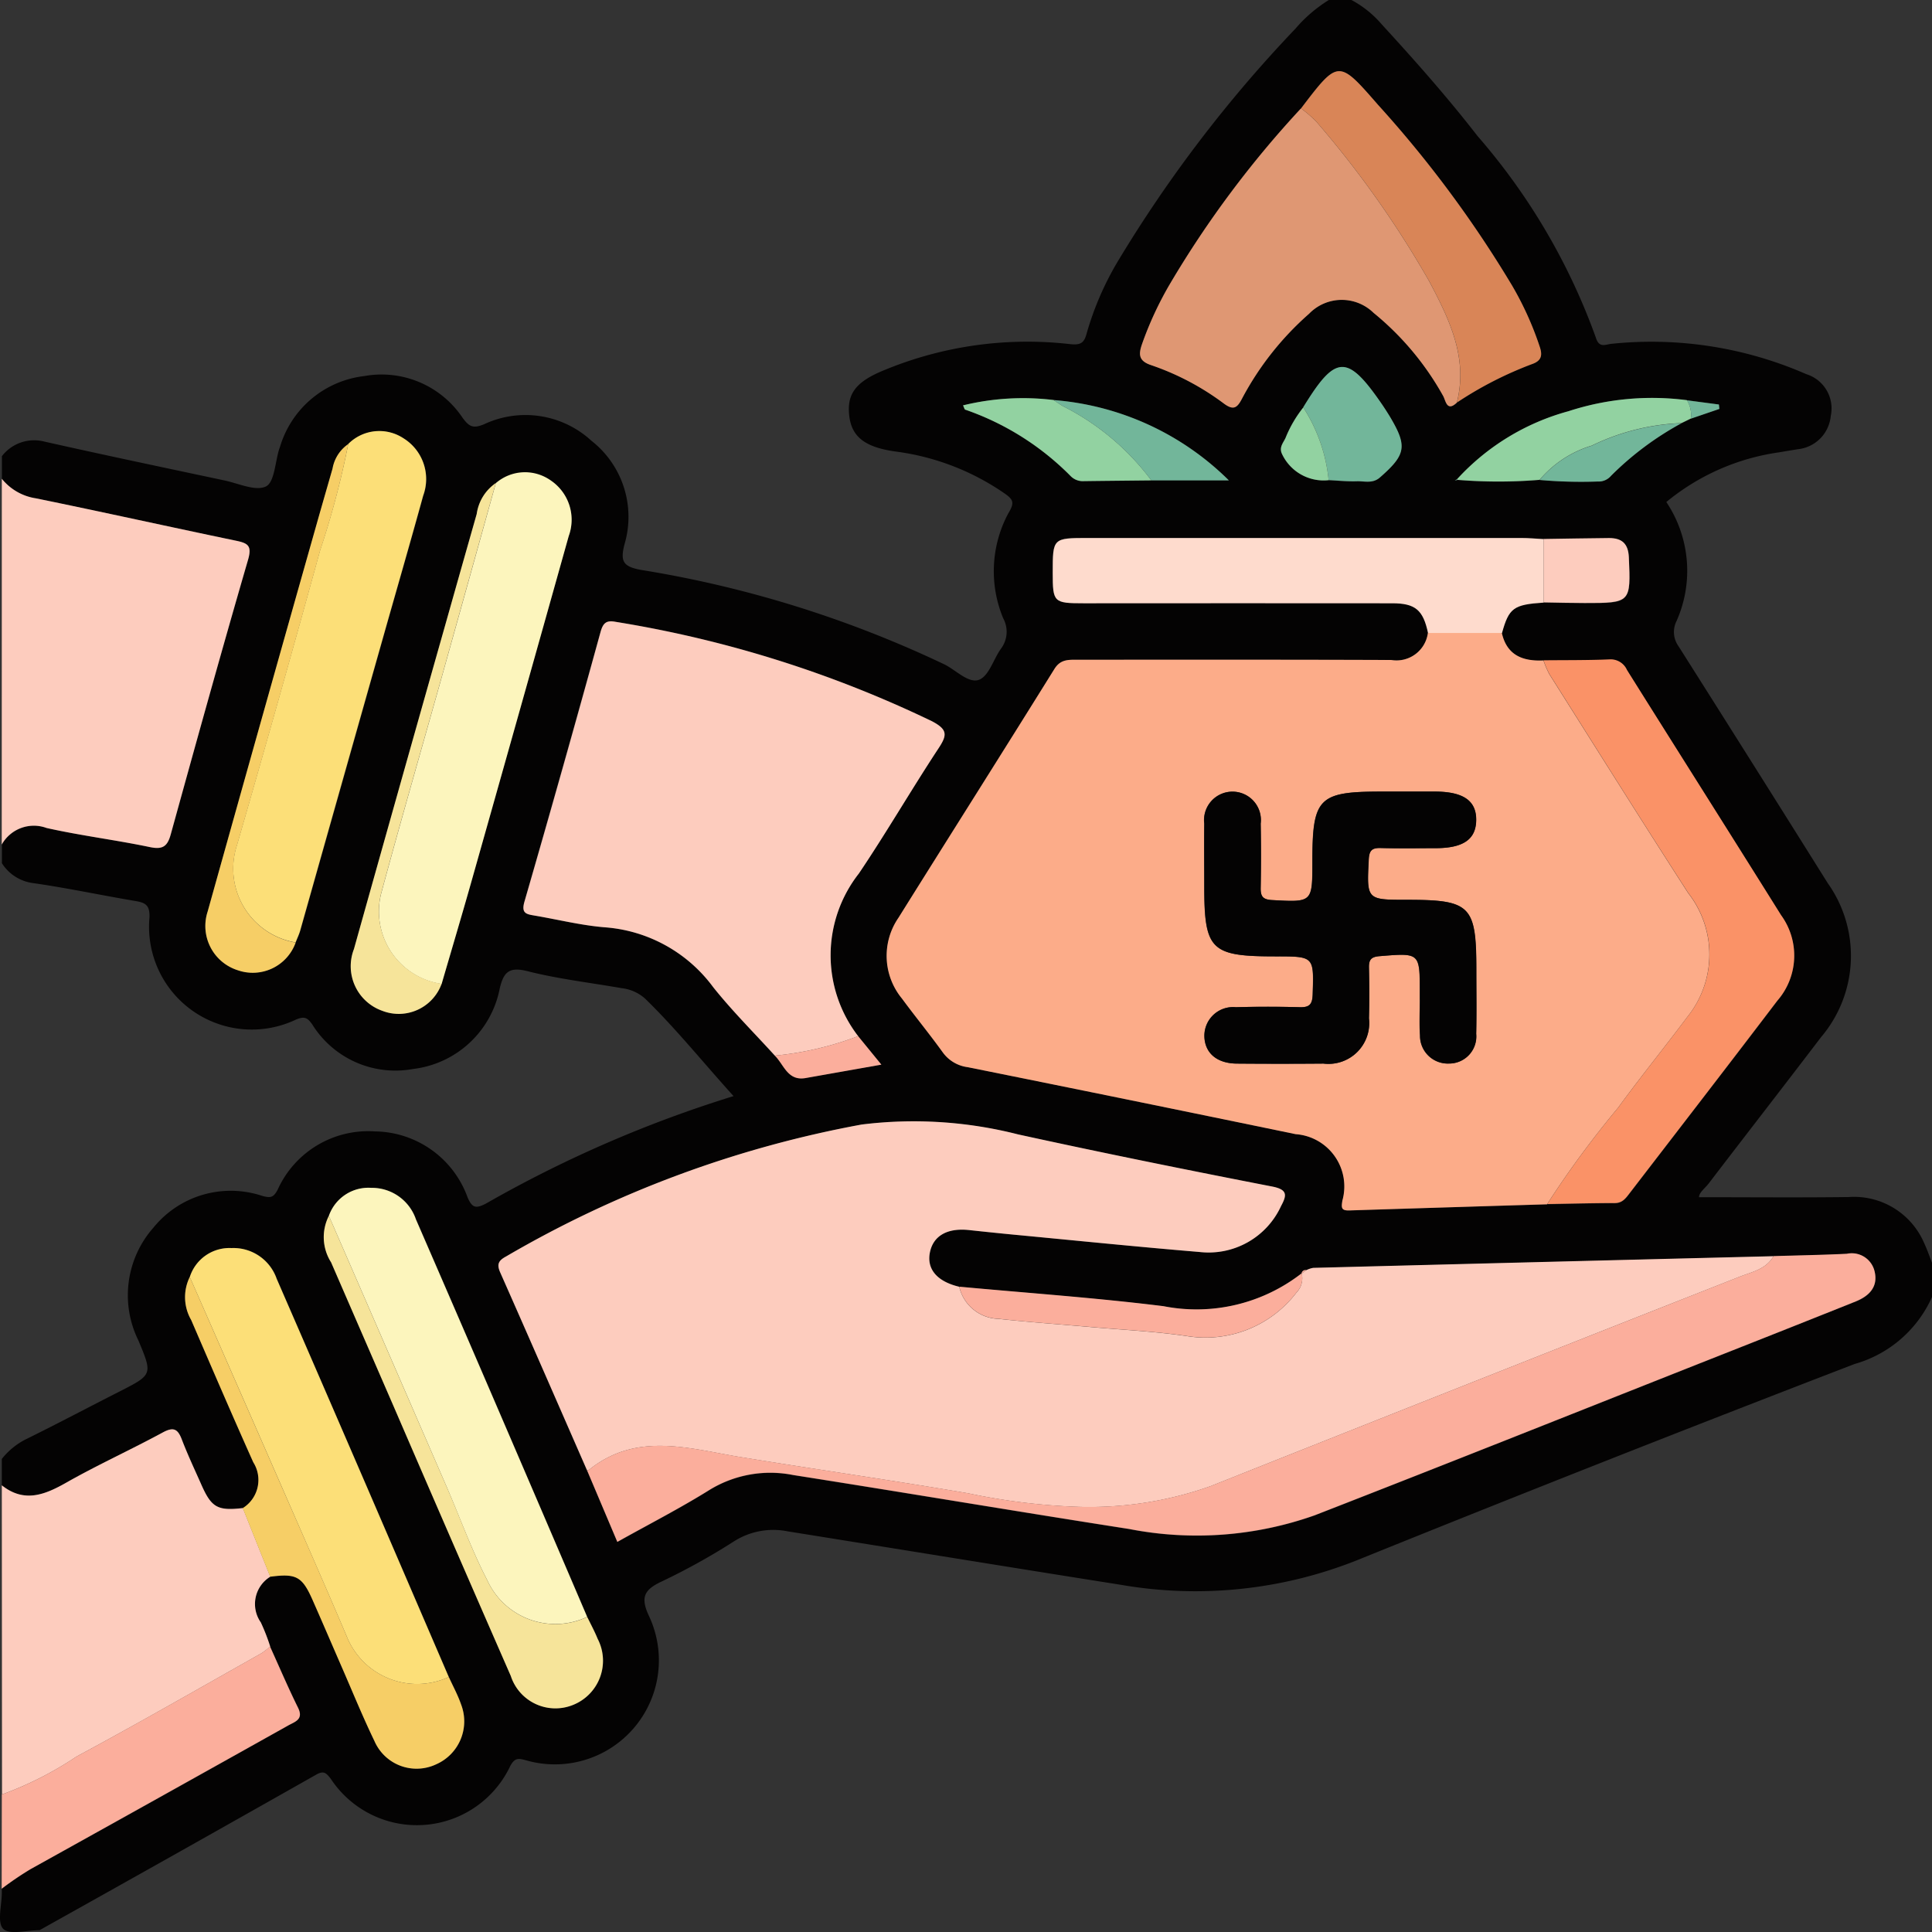
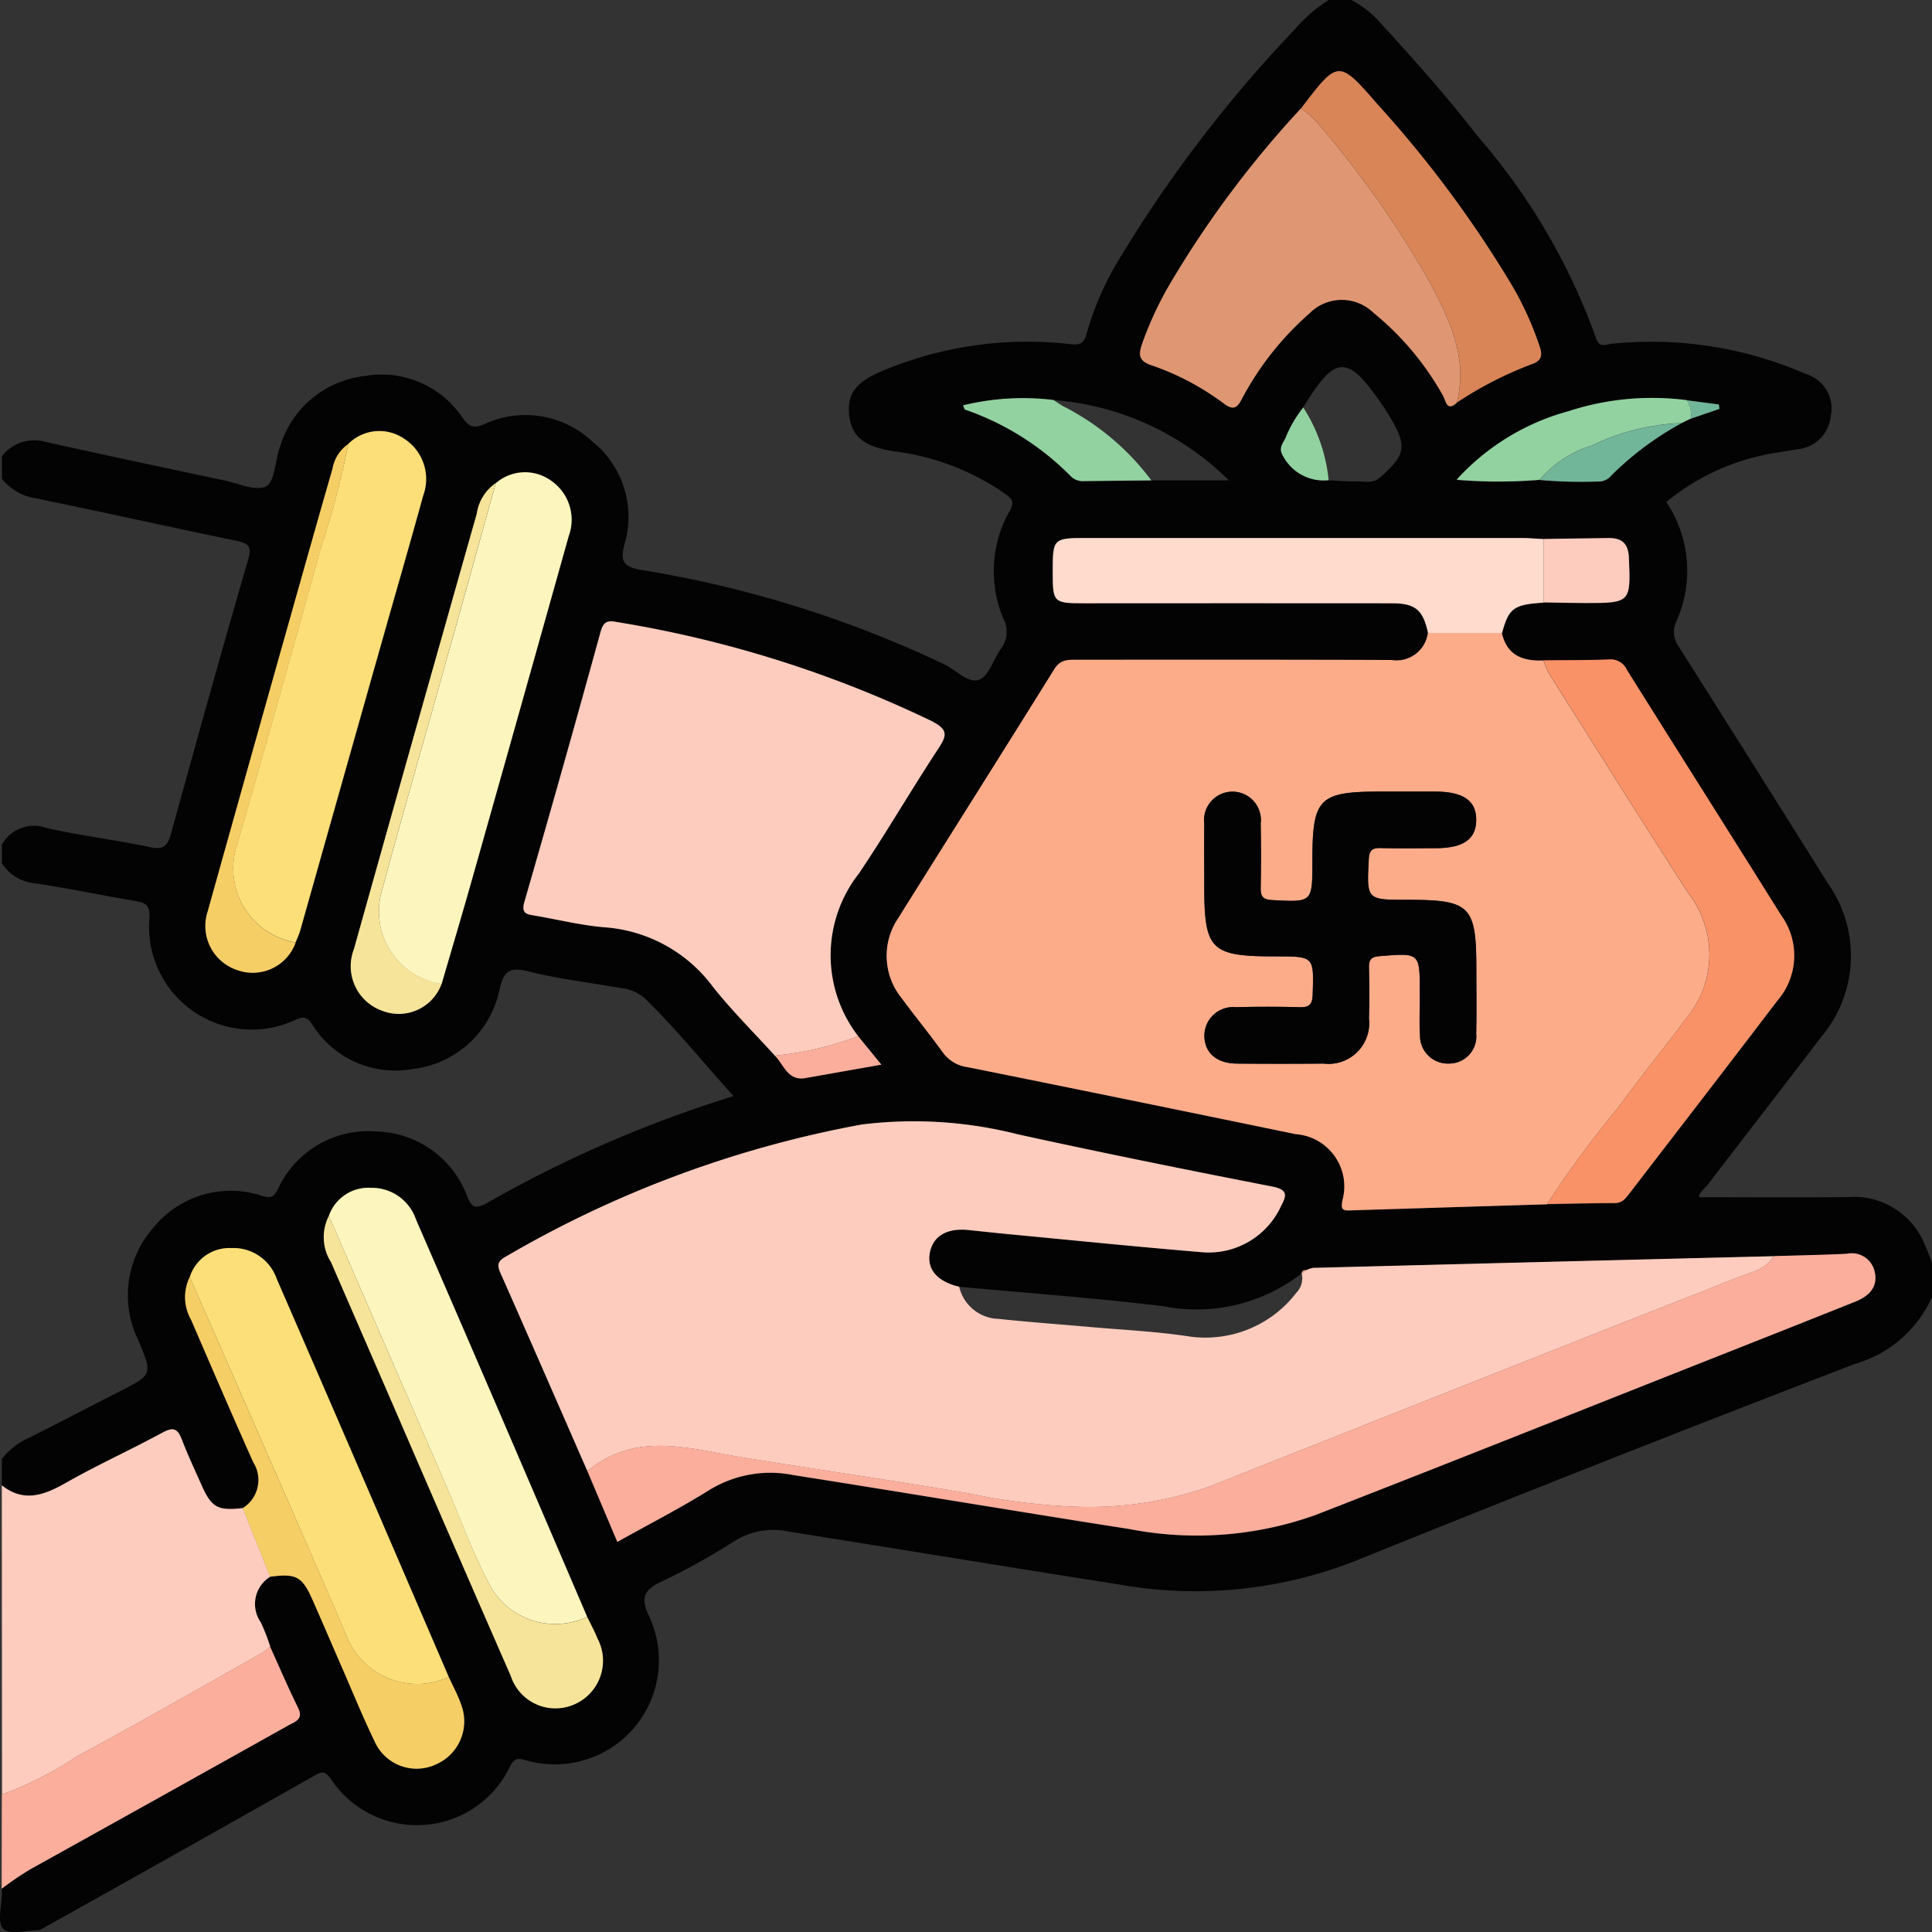
<svg xmlns="http://www.w3.org/2000/svg" id="Group_12" data-name="Group 12" width="70" height="70" viewBox="0 0 70 70">
  <rect x="0" y="0" width="70" height="70" fill="#333333" stroke="none" />
  <defs>
    <clipPath id="clip-path">
      <rect id="Rectangle_32" data-name="Rectangle 32" width="70" height="70" fill="none" />
    </clipPath>
  </defs>
  <g id="Group_11" data-name="Group 11" clip-path="url(#clip-path)">
    <path id="Path_15" data-name="Path 15" d="M.066,53.816V52.86A2.607,2.607,0,0,1,1,52.117c1.118-.552,2.22-1.136,3.331-1.7,1.2-.613,1.2-.611.684-1.849a3.7,3.7,0,0,1,.544-4.088A3.605,3.605,0,0,1,9.5,43.329c.3.082.408.066.561-.226a3.6,3.6,0,0,1,3.527-2.11,3.616,3.616,0,0,1,3.351,2.384c.166.391.3.422.671.229a44.519,44.519,0,0,1,8.968-3.892c-1.1-1.215-2.079-2.435-3.2-3.528a1.532,1.532,0,0,0-.855-.383c-1.142-.2-2.3-.333-3.418-.617-.674-.17-.862.049-1,.636a3.636,3.636,0,0,1-3.143,2.91,3.546,3.546,0,0,1-3.649-1.616c-.176-.247-.281-.3-.584-.177a3.723,3.723,0,0,1-5.313-3.7c.015-.44-.142-.532-.506-.593-1.232-.207-2.455-.469-3.69-.647a1.578,1.578,0,0,1-1.151-.723V30.6A1.332,1.332,0,0,1,1.689,30c1.238.278,2.5.433,3.746.693.463.1.634-.025.754-.461.916-3.32,1.835-6.639,2.8-9.946.15-.515,0-.6-.435-.694-2.419-.5-4.832-1.041-7.253-1.536a1.959,1.959,0,0,1-1.232-.708v-.82A1.474,1.474,0,0,1,1.61,16c2.171.488,4.349.945,6.527,1.408.507.108,1.124.4,1.5.216.308-.151.331-.882.48-1.356.007-.022.016-.043.024-.064a3.623,3.623,0,0,1,3.054-2.578,3.531,3.531,0,0,1,3.566,1.513c.236.319.376.4.781.231a3.53,3.53,0,0,1,3.887.6,3.5,3.5,0,0,1,1.2,3.743c-.16.617-.063.814.586.934a40.625,40.625,0,0,1,11.013,3.43c.419.211.873.7,1.251.55.362-.148.52-.76.8-1.14a1.018,1.018,0,0,0,.07-1.083,4.442,4.442,0,0,1,.187-3.81c.232-.38.177-.495-.133-.712a8.956,8.956,0,0,0-3.966-1.524c-1.111-.157-1.582-.539-1.668-1.3-.09-.8.247-1.238,1.3-1.66a13.566,13.566,0,0,1,6.681-.932c.366.041.523-.01.617-.369A10.97,10.97,0,0,1,40.494,9.48a48.176,48.176,0,0,1,6.443-8.442A5.174,5.174,0,0,1,48.146,0h.82a3.808,3.808,0,0,1,1.1.886c1.2,1.308,2.378,2.637,3.465,4.039a22.95,22.95,0,0,1,4.287,7.3c.121.4.342.255.57.232a13.99,13.99,0,0,1,7.059,1.1,1.3,1.3,0,0,1,.885,1.513,1.337,1.337,0,0,1-1.2,1.207c-.224.037-.449.073-.673.112a8.227,8.227,0,0,0-4.085,1.8,4.479,4.479,0,0,1,.37,4.313.882.882,0,0,0,.069.908q2.716,4.288,5.411,8.59a4.549,4.549,0,0,1-.243,5.577c-1.35,1.773-2.718,3.532-4.07,5.3-.138.18-.354.332-.352.5,1.831,0,3.626.017,5.421-.006a2.764,2.764,0,0,1,2.73,1.656c.111.238.2.488.292.733v1.229a4.374,4.374,0,0,1-2.8,2.429q-9.05,3.48-18.041,7.115a15.811,15.811,0,0,1-8.564.885c-4.019-.634-8.034-1.29-12.051-1.933a2.653,2.653,0,0,0-1.951.36A23.808,23.808,0,0,1,23.975,57.3c-.637.3-.782.57-.456,1.263a3.769,3.769,0,0,1-4.462,5.215c-.271-.072-.4-.1-.568.205a3.739,3.739,0,0,1-6.508.461c-.166-.212-.254-.3-.532-.141q-5,2.831-10.017,5.632c-.455,0-1.088.178-1.316-.05s-.05-.861-.05-1.316v-.137a11.5,11.5,0,0,1,1.056-.716q4.671-2.585,9.326-5.2c.244-.137.565-.215.354-.643-.36-.728-.678-1.476-1.014-2.216a7.224,7.224,0,0,0-.341-.875,1.159,1.159,0,0,1,.345-1.654c.944-.126,1.159-.011,1.535.84.349.789.688,1.582,1.033,2.373.4.915.775,1.842,1.21,2.741a1.664,1.664,0,0,0,2.238.842,1.7,1.7,0,0,0,.9-2.169c-.117-.341-.294-.662-.444-.993q-1.4-3.249-2.8-6.5-1.714-3.966-3.436-7.929A1.658,1.658,0,0,0,8.387,45.22a1.507,1.507,0,0,0-1.51,1.047,1.65,1.65,0,0,0,.051,1.556c.743,1.722,1.484,3.445,2.25,5.156A1.2,1.2,0,0,1,8.8,54.641c-.923.106-1.141-.018-1.514-.869-.236-.538-.486-1.072-.7-1.62-.146-.382-.3-.46-.689-.25-1.153.625-2.351,1.168-3.491,1.815-.792.449-1.53.743-2.34.1M41.715,17.405h2.809a10.123,10.123,0,0,0-6.35-2.911,9.165,9.165,0,0,0-3.28.195c.042.086.052.144.079.155a9.924,9.924,0,0,1,3.813,2.4.618.618,0,0,0,.486.19c.814-.011,1.628-.018,2.442-.027m6.423-.006c.338.016.677.052,1.015.041.282-.01.578.095.842-.137.949-.833,1-1.133.353-2.221q-.122-.2-.256-.4c-1.274-1.862-1.7-1.85-2.874.08a4.379,4.379,0,0,0-.641,1.1c-.077.171-.234.328-.14.559a1.667,1.667,0,0,0,1.7.975m7.644-.009a16.881,16.881,0,0,0,2.106.056.587.587,0,0,0,.482-.205,11.082,11.082,0,0,1,2.554-1.906l.337-.164,1.036-.354-.017-.16L61.121,14.5a9.774,9.774,0,0,0-4.292.4,8.482,8.482,0,0,0-4.034,2.46l-.083.051.09-.022a18.092,18.092,0,0,0,2.98,0M47.156,46.144l.007-.008a6.2,6.2,0,0,1-5.006,1.192c-2.459-.3-4.934-.477-7.4-.706-.793-.187-1.179-.632-1.066-1.229.116-.615.629-.911,1.423-.825.542.059,1.085.116,1.628.167,2.24.213,4.479.442,6.722.627A2.887,2.887,0,0,0,46.415,43.7c.211-.39.247-.6-.327-.708-3.075-.6-6.146-1.219-9.206-1.889a15.3,15.3,0,0,0-5.665-.356,39.807,39.807,0,0,0-12.885,4.782c-.278.15-.337.285-.207.579,1.056,2.384,2.1,4.775,3.143,7.164l1.1,2.6c1.15-.643,2.281-1.222,3.355-1.893a4.222,4.222,0,0,1,3.016-.53c4.059.638,8.112,1.322,12.172,1.955a12.783,12.783,0,0,0,6.719-.494c4.965-1.933,9.914-3.909,14.869-5.868q2.372-.938,4.741-1.883c.491-.2.82-.536.678-1.1a.848.848,0,0,0-1-.626c-.885.043-1.771.058-2.657.085q-8.34.21-16.68.423a.912.912,0,0,0-.25.084.146.146,0,0,0-.174.125M55.929,19.53c-.271-.014-.542-.04-.813-.04q-7.841,0-15.682,0c-1.292,0-1.292,0-1.292,1.266,0,1.066.033,1.1,1.123,1.1q5.591,0,11.182,0c.836,0,1.117.245,1.293,1.075a1.147,1.147,0,0,1-1.325.981c-3.8-.015-7.6-.006-11.4-.009-.32,0-.593-.009-.807.334-1.872,3.01-3.77,6-5.648,9.011a2.435,2.435,0,0,0,.123,2.929c.482.661,1.006,1.292,1.484,1.957a1.32,1.32,0,0,0,.9.531q5.944,1.2,11.881,2.427A1.9,1.9,0,0,1,48.641,43.5c-.038.265-.042.367.257.358q3.579-.118,7.158-.222c.816-.014,1.632-.039,2.448-.037.279,0,.4-.178.537-.355,1.787-2.324,3.579-4.643,5.353-6.976a2.488,2.488,0,0,0,.137-3.1c-1.854-2.965-3.726-5.918-5.583-8.882a.645.645,0,0,0-.639-.383c-.794.035-1.59.025-2.385.033-.744.035-1.323-.181-1.507-.994.253-.913.418-1.033,1.51-1.106.5.008,1,.021,1.493.022,1.667,0,1.669-.015,1.6-1.658-.022-.5-.255-.7-.715-.695-.791.006-1.583.022-2.374.033M11.916,44.049A1.7,1.7,0,0,0,12,45.735q1.136,2.624,2.278,5.246,2.115,4.871,4.233,9.741a1.7,1.7,0,0,0,2.267,1.044,1.723,1.723,0,0,0,.879-2.391c-.109-.27-.25-.528-.377-.791q-1.646-3.836-3.293-7.672-1.451-3.368-2.912-6.731a1.686,1.686,0,0,0-1.618-1.142,1.518,1.518,0,0,0-1.535,1.011m-1.207-9.9c.057-.146.126-.288.169-.438q1.5-5.293,2.993-10.586c.486-1.721.986-3.438,1.46-5.162a1.738,1.738,0,0,0-.72-2.084,1.587,1.587,0,0,0-1.992.209,1.366,1.366,0,0,0-.571.89c-.193.676-.39,1.352-.581,2.029Q9.492,26.013,7.523,33.026a1.68,1.68,0,0,0,1.1,2.126,1.65,1.65,0,0,0,2.089-1.006M16,35.647c.355-1.218.719-2.434,1.064-3.656q1.777-6.284,3.541-12.572a1.717,1.717,0,0,0-.631-2,1.786,1.786,0,0,0-2.7,1.2q-.585,2.059-1.167,4.12-1.643,5.822-3.281,11.645a1.713,1.713,0,0,0,1.014,2.233A1.651,1.651,0,0,0,16,35.647M47.139,3.929A36.935,36.935,0,0,0,42.383,10.3a12.529,12.529,0,0,0-1,2.157c-.133.381-.129.619.328.77a9.523,9.523,0,0,1,2.638,1.394c.336.247.472.167.649-.171a10.848,10.848,0,0,1,2.436-3.086,1.648,1.648,0,0,1,2.335-.032,10.394,10.394,0,0,1,2.522,3.012c.092.165.129.594.5.237A13.44,13.44,0,0,1,55.5,13.193c.349-.117.385-.316.287-.62a11.6,11.6,0,0,0-1.006-2.228,41.38,41.38,0,0,0-4.862-6.553c-1.429-1.64-1.431-1.639-2.784.138M31.092,37.54a4.8,4.8,0,0,1,.024-5.892c1-1.487,1.9-3.043,2.889-4.54.319-.484.326-.682-.24-.978a41.692,41.692,0,0,0-11.453-3.6c-.347-.069-.464.038-.557.374Q20.4,27.793,19,32.666c-.124.427.067.457.36.507.851.144,1.7.357,2.552.426a5.366,5.366,0,0,1,3.926,2.169c.692.868,1.485,1.656,2.233,2.479.332.325.464.927,1.115.812l2.746-.486-.843-1.033" transform="translate(0)" fill="#040303" />
-     <path id="Path_16" data-name="Path 16" d="M.362,95.142a1.959,1.959,0,0,0,1.232.708c2.421.495,4.833,1.032,7.253,1.536.432.09.585.179.435.694-.962,3.307-1.882,6.626-2.8,9.946-.12.436-.291.557-.754.461-1.243-.26-2.508-.415-3.746-.693a1.332,1.332,0,0,0-1.623.6Z" transform="translate(-0.296 -77.795)" fill="#fdccbe" />
-     <path id="Path_17" data-name="Path 17" d="M.362,286.066c.811.642,1.549.349,2.34-.1,1.14-.647,2.338-1.189,3.491-1.815.387-.21.543-.131.689.25.21.549.46,1.082.7,1.62.373.851.591.975,1.514.869l.994,2.486a1.159,1.159,0,0,0-.345,1.655,7.217,7.217,0,0,1,.341.875,2.653,2.653,0,0,1-.317.246c-2.229,1.254-4.447,2.53-6.7,3.742a12.551,12.551,0,0,1-2.7,1.372Z" transform="translate(-0.296 -232.25)" fill="#fdccbe" />
+     <path id="Path_17" data-name="Path 17" d="M.362,286.066c.811.642,1.549.349,2.34-.1,1.14-.647,2.338-1.189,3.491-1.815.387-.21.543-.131.689.25.21.549.46,1.082.7,1.62.373.851.591.975,1.514.869l.994,2.486a1.159,1.159,0,0,0-.345,1.655,7.217,7.217,0,0,1,.341.875,2.653,2.653,0,0,1-.317.246c-2.229,1.254-4.447,2.53-6.7,3.742a12.551,12.551,0,0,1-2.7,1.372" transform="translate(-0.296 -232.25)" fill="#fdccbe" />
    <path id="Path_18" data-name="Path 18" d="M.362,332.556a12.56,12.56,0,0,0,2.7-1.372c2.252-1.213,4.47-2.488,6.7-3.742a2.672,2.672,0,0,0,.317-.246c.336.74.654,1.488,1.014,2.216.212.428-.109.506-.354.643q-4.659,2.606-9.326,5.2a11.5,11.5,0,0,0-1.056.716Z" transform="translate(-0.296 -267.539)" fill="#fbae9c" />
    <path id="Path_19" data-name="Path 19" d="M198.5,125.77c.185.813.763,1.029,1.507.994a3.365,3.365,0,0,0,.214.5c1.671,2.647,3.335,5.3,5.03,7.93a3.606,3.606,0,0,1-.03,4.487c-.827,1.106-1.7,2.178-2.512,3.295a35.622,35.622,0,0,0-2.571,3.494q-3.579.109-7.158.222c-.3.01-.3-.093-.257-.358a1.9,1.9,0,0,0-1.694-2.405q-5.937-1.23-11.881-2.427a1.319,1.319,0,0,1-.9-.531c-.478-.664-1-1.3-1.484-1.957a2.435,2.435,0,0,1-.123-2.929c1.879-3.006,3.776-6,5.648-9.011.214-.343.487-.334.807-.334,3.8,0,7.6-.006,11.4.009a1.147,1.147,0,0,0,1.325-.981l2.678,0m-2.973,13.283h0c0,.432-.024.866.006,1.3a1.007,1.007,0,0,0,1.053,1.019.983.983,0,0,0,.983-1.074c.018-.773.005-1.547.005-2.32,0-2.33-.206-2.538-2.512-2.538-1.472,0-1.459,0-1.386-1.462.017-.335.124-.423.439-.414.659.019,1.319.006,1.979.005,1,0,1.464-.315,1.475-1.008.012-.711-.465-1.042-1.506-1.043h-1.911c-2.3,0-2.518.224-2.518,2.541,0,1.484,0,1.47-1.464,1.39-.346-.019-.415-.145-.409-.45q.022-1.16,0-2.32a1.03,1.03,0,1,0-2.044,0c-.011.751,0,1.5,0,2.252,0,2.333.229,2.559,2.588,2.559,1.4,0,1.383,0,1.34,1.371-.011.35-.1.481-.464.47q-1.159-.034-2.32,0a1.04,1.04,0,0,0-1.139,1.082c.028.589.461.954,1.173.961q1.57.014,3.139,0a1.478,1.478,0,0,0,1.65-1.639c.016-.614.013-1.229,0-1.843-.006-.282.079-.385.381-.41,1.462-.119,1.461-.13,1.461,1.3v.273" transform="translate(-144.086 -102.836)" fill="#fcac89" />
    <path id="Path_20" data-name="Path 20" d="M102.257,235.407c-1.046-2.389-2.087-4.78-3.143-7.164-.13-.294-.071-.429.207-.579a39.8,39.8,0,0,1,12.885-4.782,15.3,15.3,0,0,1,5.665.356c3.06.67,6.131,1.291,9.206,1.889.574.111.537.318.327.708a2.886,2.886,0,0,1-2.953,1.665c-2.243-.186-4.482-.415-6.722-.627-.543-.052-1.086-.109-1.628-.167-.794-.086-1.307.21-1.423.825-.113.6.273,1.042,1.066,1.229a1.5,1.5,0,0,0,1.424,1.163c1.124.121,2.253.2,3.379.3,1.149.1,2.3.156,3.443.324a4.151,4.151,0,0,0,3.969-1.571.747.747,0,0,0,.192-.7l-.007.008.174-.125a.908.908,0,0,1,.25-.084q8.34-.216,16.68-.423c-.277.48-.775.566-1.242.75q-9.593,3.776-19.171,7.589a13.159,13.159,0,0,1-4.936.737,22.919,22.919,0,0,1-3.826-.483c-2.738-.468-5.488-.862-8.229-1.309-1.884-.308-3.785-.94-5.521.463-.015.012-.044.008-.067.012" transform="translate(-80.989 -182.138)" fill="#fdccbe" />
    <path id="Path_21" data-name="Path 21" d="M113.121,139.206c-.748-.824-1.541-1.611-2.233-2.479a5.366,5.366,0,0,0-3.926-2.169c-.857-.069-1.7-.282-2.552-.426-.293-.05-.484-.079-.36-.506q1.411-4.87,2.754-9.76c.093-.336.21-.442.557-.374a41.685,41.685,0,0,1,11.453,3.6c.566.3.559.494.24.978-.988,1.5-1.887,3.054-2.889,4.54a4.8,4.8,0,0,0-.025,5.892,11.588,11.588,0,0,1-3.018.706" transform="translate(-85.047 -100.96)" fill="#fdccbe" />
    <path id="Path_22" data-name="Path 22" d="M116.649,256.98c.022,0,.051,0,.067-.012,1.736-1.4,3.637-.77,5.521-.463,2.741.448,5.492.841,8.229,1.31a22.918,22.918,0,0,0,3.826.483,13.159,13.159,0,0,0,4.936-.737q9.579-3.812,19.171-7.589c.467-.184.965-.27,1.242-.75.886-.027,1.772-.042,2.657-.085a.848.848,0,0,1,1,.626c.142.564-.187.9-.678,1.1q-2.368.948-4.741,1.883c-4.955,1.959-9.9,3.935-14.869,5.868a12.784,12.784,0,0,1-6.719.494c-4.06-.633-8.113-1.317-12.172-1.955a4.221,4.221,0,0,0-3.016.53c-1.074.671-2.206,1.25-3.355,1.893l-1.1-2.6" transform="translate(-95.381 -203.711)" fill="#fbae9c" />
    <path id="Path_23" data-name="Path 23" d="M238.034,32.207c-.369.357-.406-.072-.5-.237a10.393,10.393,0,0,0-2.522-3.012,1.648,1.648,0,0,0-2.335.032,10.848,10.848,0,0,0-2.436,3.086c-.176.338-.312.418-.649.171a9.518,9.518,0,0,0-2.638-1.394c-.457-.151-.461-.39-.328-.77a12.53,12.53,0,0,1,1-2.157,36.935,36.935,0,0,1,4.756-6.374,4.106,4.106,0,0,1,.561.484,36.334,36.334,0,0,1,4.093,5.792c.713,1.351,1.407,2.751.994,4.378" transform="translate(-185.246 -17.623)" fill="#df9773" />
    <path id="Path_24" data-name="Path 24" d="M306.862,150.787a35.651,35.651,0,0,1,2.571-3.494c.812-1.116,1.684-2.189,2.512-3.295a3.606,3.606,0,0,0,.03-4.487c-1.7-2.632-3.358-5.283-5.03-7.93a3.363,3.363,0,0,1-.214-.5c.795-.008,1.591,0,2.385-.033a.646.646,0,0,1,.639.384c1.857,2.963,3.729,5.916,5.583,8.882a2.488,2.488,0,0,1-.137,3.1c-1.774,2.333-3.566,4.653-5.353,6.976-.136.177-.259.355-.537.355-.816,0-1.632.023-2.448.037" transform="translate(-250.806 -107.157)" fill="#fa9267" />
    <path id="Path_25" data-name="Path 25" d="M79.551,94.233a1.61,1.61,0,0,1,2.014-.085,1.717,1.717,0,0,1,.63,2q-1.763,6.288-3.541,12.572c-.346,1.221-.709,2.437-1.064,3.656a2.653,2.653,0,0,1-2.163-3.378c.714-2.641,1.475-5.269,2.212-7.9q.96-3.428,1.912-6.857" transform="translate(-61.589 -76.725)" fill="#fcf5bd" />
    <path id="Path_26" data-name="Path 26" d="M50.567,86.11a1.587,1.587,0,0,1,1.992-.209,1.738,1.738,0,0,1,.72,2.085c-.474,1.724-.973,3.441-1.46,5.162q-1.5,5.293-2.993,10.586c-.042.15-.112.292-.169.438a2.715,2.715,0,0,1-2.129-3.51q1.544-5.338,3.018-10.7a31.076,31.076,0,0,0,1.021-3.857" transform="translate(-37.948 -70.026)" fill="#fcdf78" />
    <path id="Path_27" data-name="Path 27" d="M65.356,237.061a1.518,1.518,0,0,1,1.535-1.011,1.685,1.685,0,0,1,1.618,1.142q1.462,3.363,2.912,6.731,1.651,3.834,3.293,7.672a2.71,2.71,0,0,1-3.62-1.33c-.572-1.1-.993-2.282-1.489-3.424q-2.122-4.892-4.251-9.78" transform="translate(-53.44 -193.012)" fill="#fcf5bd" />
    <path id="Path_28" data-name="Path 28" d="M37.717,249.06a1.507,1.507,0,0,1,1.51-1.047,1.659,1.659,0,0,1,1.637,1.113q1.724,3.962,3.436,7.929,1.4,3.247,2.8,6.5a2.748,2.748,0,0,1-3.706-1.492c-.514-1.208-1.039-2.411-1.564-3.613q-2.054-4.7-4.114-9.389" transform="translate(-30.84 -202.793)" fill="#fcdf78" />
    <path id="Path_29" data-name="Path 29" d="M225.472,110.333l-2.678,0c-.176-.831-.458-1.075-1.293-1.076q-5.591-.005-11.182,0c-1.09,0-1.122-.033-1.123-1.1,0-1.265,0-1.265,1.292-1.265q7.841,0,15.682,0c.271,0,.542.026.813.04q0,1.149,0,2.3c-1.092.072-1.257.193-1.51,1.106" transform="translate(-171.054 -87.399)" fill="#fedbcd" />
    <path id="Path_30" data-name="Path 30" d="M264.189,26.148c.413-1.627-.282-3.027-.994-4.378a36.334,36.334,0,0,0-4.093-5.792,4.1,4.1,0,0,0-.561-.484c1.353-1.777,1.355-1.778,2.784-.138a41.388,41.388,0,0,1,4.862,6.553,11.608,11.608,0,0,1,1.006,2.228c.1.3.062.5-.287.62a13.439,13.439,0,0,0-2.716,1.391" transform="translate(-211.402 -11.564)" fill="#d98557" />
    <path id="Path_31" data-name="Path 31" d="M36.931,253.758q2.057,4.694,4.114,9.389c.526,1.2,1.05,2.405,1.564,3.613a2.748,2.748,0,0,0,3.706,1.492c.15.33.326.651.444.993a1.7,1.7,0,0,1-.9,2.169,1.664,1.664,0,0,1-2.238-.841c-.434-.9-.81-1.826-1.21-2.741-.345-.791-.684-1.584-1.033-2.373-.376-.851-.591-.965-1.535-.84l-.994-2.486a1.2,1.2,0,0,0,.381-1.662c-.766-1.711-1.507-3.434-2.25-5.156a1.651,1.651,0,0,1-.051-1.556" transform="translate(-30.054 -207.491)" fill="#f6ce66" />
    <path id="Path_32" data-name="Path 32" d="M64.482,241.6q2.126,4.89,4.251,9.78c.5,1.142.916,2.322,1.489,3.424a2.71,2.71,0,0,0,3.62,1.33c.127.263.268.521.377.791a1.724,1.724,0,0,1-.879,2.391,1.7,1.7,0,0,1-2.267-1.044q-2.129-4.865-4.233-9.741-1.139-2.623-2.278-5.246a1.7,1.7,0,0,1-.08-1.685" transform="translate(-52.566 -197.548)" fill="#f6e49a" />
    <path id="Path_33" data-name="Path 33" d="M75.053,96.024q-.955,3.429-1.912,6.857c-.738,2.635-1.5,5.263-2.212,7.9a2.653,2.653,0,0,0,2.163,3.378,1.651,1.651,0,0,1-2.163.976,1.713,1.713,0,0,1-1.014-2.233q1.63-5.826,3.281-11.645.581-2.06,1.167-4.12a1.624,1.624,0,0,1,.689-1.117" transform="translate(-57.091 -78.516)" fill="#f6e49a" />
    <path id="Path_34" data-name="Path 34" d="M46.018,88.216A31.078,31.078,0,0,1,45,92.073q-1.471,5.358-3.018,10.7a2.715,2.715,0,0,0,2.129,3.51,1.65,1.65,0,0,1-2.089,1.006,1.681,1.681,0,0,1-1.1-2.127q1.959-7.015,3.944-14.023c.191-.677.387-1.352.581-2.029a1.366,1.366,0,0,1,.571-.89" transform="translate(-33.399 -72.132)" fill="#f6ce66" />
-     <path id="Path_35" data-name="Path 35" d="M203.03,253.038a.747.747,0,0,1-.192.7,4.151,4.151,0,0,1-3.969,1.571c-1.139-.168-2.295-.223-3.443-.324-1.126-.1-2.255-.175-3.379-.3a1.5,1.5,0,0,1-1.424-1.163c2.468.229,4.943.4,7.4.706a6.2,6.2,0,0,0,5.006-1.192" transform="translate(-155.867 -206.903)" fill="#fbae9c" />
    <path id="Path_36" data-name="Path 36" d="M289.562,82.046a8.482,8.482,0,0,1,4.034-2.46,9.774,9.774,0,0,1,4.292-.4.991.991,0,0,1,.14.666l-.337.164a8.117,8.117,0,0,0-3.249.814,3.983,3.983,0,0,0-1.893,1.242,18.133,18.133,0,0,1-2.98,0l-.007-.03" transform="translate(-236.767 -64.687)" fill="#92d2a1" />
-     <path id="Path_37" data-name="Path 37" d="M258.973,74.4c1.178-1.93,1.6-1.942,2.874-.08q.134.2.257.4c.65,1.088.6,1.388-.353,2.221-.263.231-.56.127-.842.137-.337.011-.676-.025-1.015-.041a5.922,5.922,0,0,0-.921-2.637" transform="translate(-211.755 -59.642)" fill="#72b69a" />
    <path id="Path_38" data-name="Path 38" d="M198.2,82.119c-.814.009-1.628.016-2.442.027a.618.618,0,0,1-.486-.19,9.925,9.925,0,0,0-3.813-2.4c-.028-.01-.037-.069-.079-.155a9.165,9.165,0,0,1,3.28-.194c.112.073.22.152.335.219a9.123,9.123,0,0,1,3.207,2.691" transform="translate(-156.488 -64.714)" fill="#92d2a1" />
    <path id="Path_39" data-name="Path 39" d="M306.746,109.264q0-1.149,0-2.3c.791-.012,1.583-.027,2.374-.034.46,0,.692.2.714.695.073,1.644.07,1.661-1.6,1.658-.5,0-1-.014-1.493-.022" transform="translate(-250.818 -87.436)" fill="#fdccbe" />
-     <path id="Path_40" data-name="Path 40" d="M212.912,82.408a9.123,9.123,0,0,0-3.207-2.691c-.115-.067-.223-.146-.335-.219a10.124,10.124,0,0,1,6.35,2.91Z" transform="translate(-171.197 -65.003)" fill="#72b69a" />
    <path id="Path_41" data-name="Path 41" d="M305.946,86.16a3.981,3.981,0,0,1,1.893-1.242,8.111,8.111,0,0,1,3.249-.814,11.076,11.076,0,0,0-2.554,1.906.588.588,0,0,1-.482.206,16.915,16.915,0,0,1-2.106-.056" transform="translate(-250.164 -68.77)" fill="#72b69a" />
    <path id="Path_42" data-name="Path 42" d="M153.973,206.6a11.586,11.586,0,0,0,3.018-.706l.843,1.033-2.746.486c-.651.115-.783-.487-1.115-.812" transform="translate(-125.9 -168.353)" fill="#fbae9c" />
    <path id="Path_43" data-name="Path 43" d="M255.342,80.961a5.922,5.922,0,0,1,.921,2.637,1.667,1.667,0,0,1-1.7-.974c-.094-.231.063-.388.14-.559a4.377,4.377,0,0,1,.641-1.1" transform="translate(-208.124 -66.2)" fill="#92d2a1" />
    <path id="Path_44" data-name="Path 44" d="M335.367,80.215a.991.991,0,0,0-.14-.666l1.158.152.017.16-1.036.354" transform="translate(-274.106 -65.045)" fill="#72b69a" />
    <path id="Path_45" data-name="Path 45" d="M258.81,252.388l-.174.125a.146.146,0,0,1,.174-.125" transform="translate(-211.48 -206.37)" fill="#fbae9c" />
-     <path id="Path_46" data-name="Path 46" d="M289.19,95.207l.007.03-.09.021.083-.051" transform="translate(-236.395 -77.848)" fill="#72b69a" />
    <path id="Path_47" data-name="Path 47" d="M247.126,164.828v-.273c0-1.431,0-1.42-1.461-1.3-.3.024-.387.128-.381.41.013.614.016,1.229,0,1.843a1.478,1.478,0,0,1-1.65,1.639q-1.57.013-3.139,0c-.712-.006-1.145-.371-1.173-.961a1.04,1.04,0,0,1,1.139-1.082q1.159-.031,2.32,0c.362.01.453-.12.464-.47.043-1.372.057-1.371-1.34-1.371-2.359,0-2.588-.226-2.588-2.559,0-.751-.008-1.5,0-2.252a1.03,1.03,0,1,1,2.044,0q.021,1.16,0,2.32c-.006.305.064.431.409.45,1.464.08,1.464.094,1.464-1.39,0-2.317.222-2.541,2.518-2.541h1.911c1.041,0,1.518.332,1.506,1.043-.012.692-.472,1.007-1.475,1.008-.66,0-1.32.013-1.979-.005-.315-.009-.422.079-.438.414-.073,1.462-.086,1.462,1.386,1.462,2.307,0,2.512.208,2.512,2.538,0,.773.012,1.547-.005,2.32a.983.983,0,0,1-.983,1.074,1.007,1.007,0,0,1-1.053-1.019c-.03-.43-.006-.864-.006-1.3Z" transform="translate(-195.682 -128.611)" fill="#040303" />
  </g>
</svg>